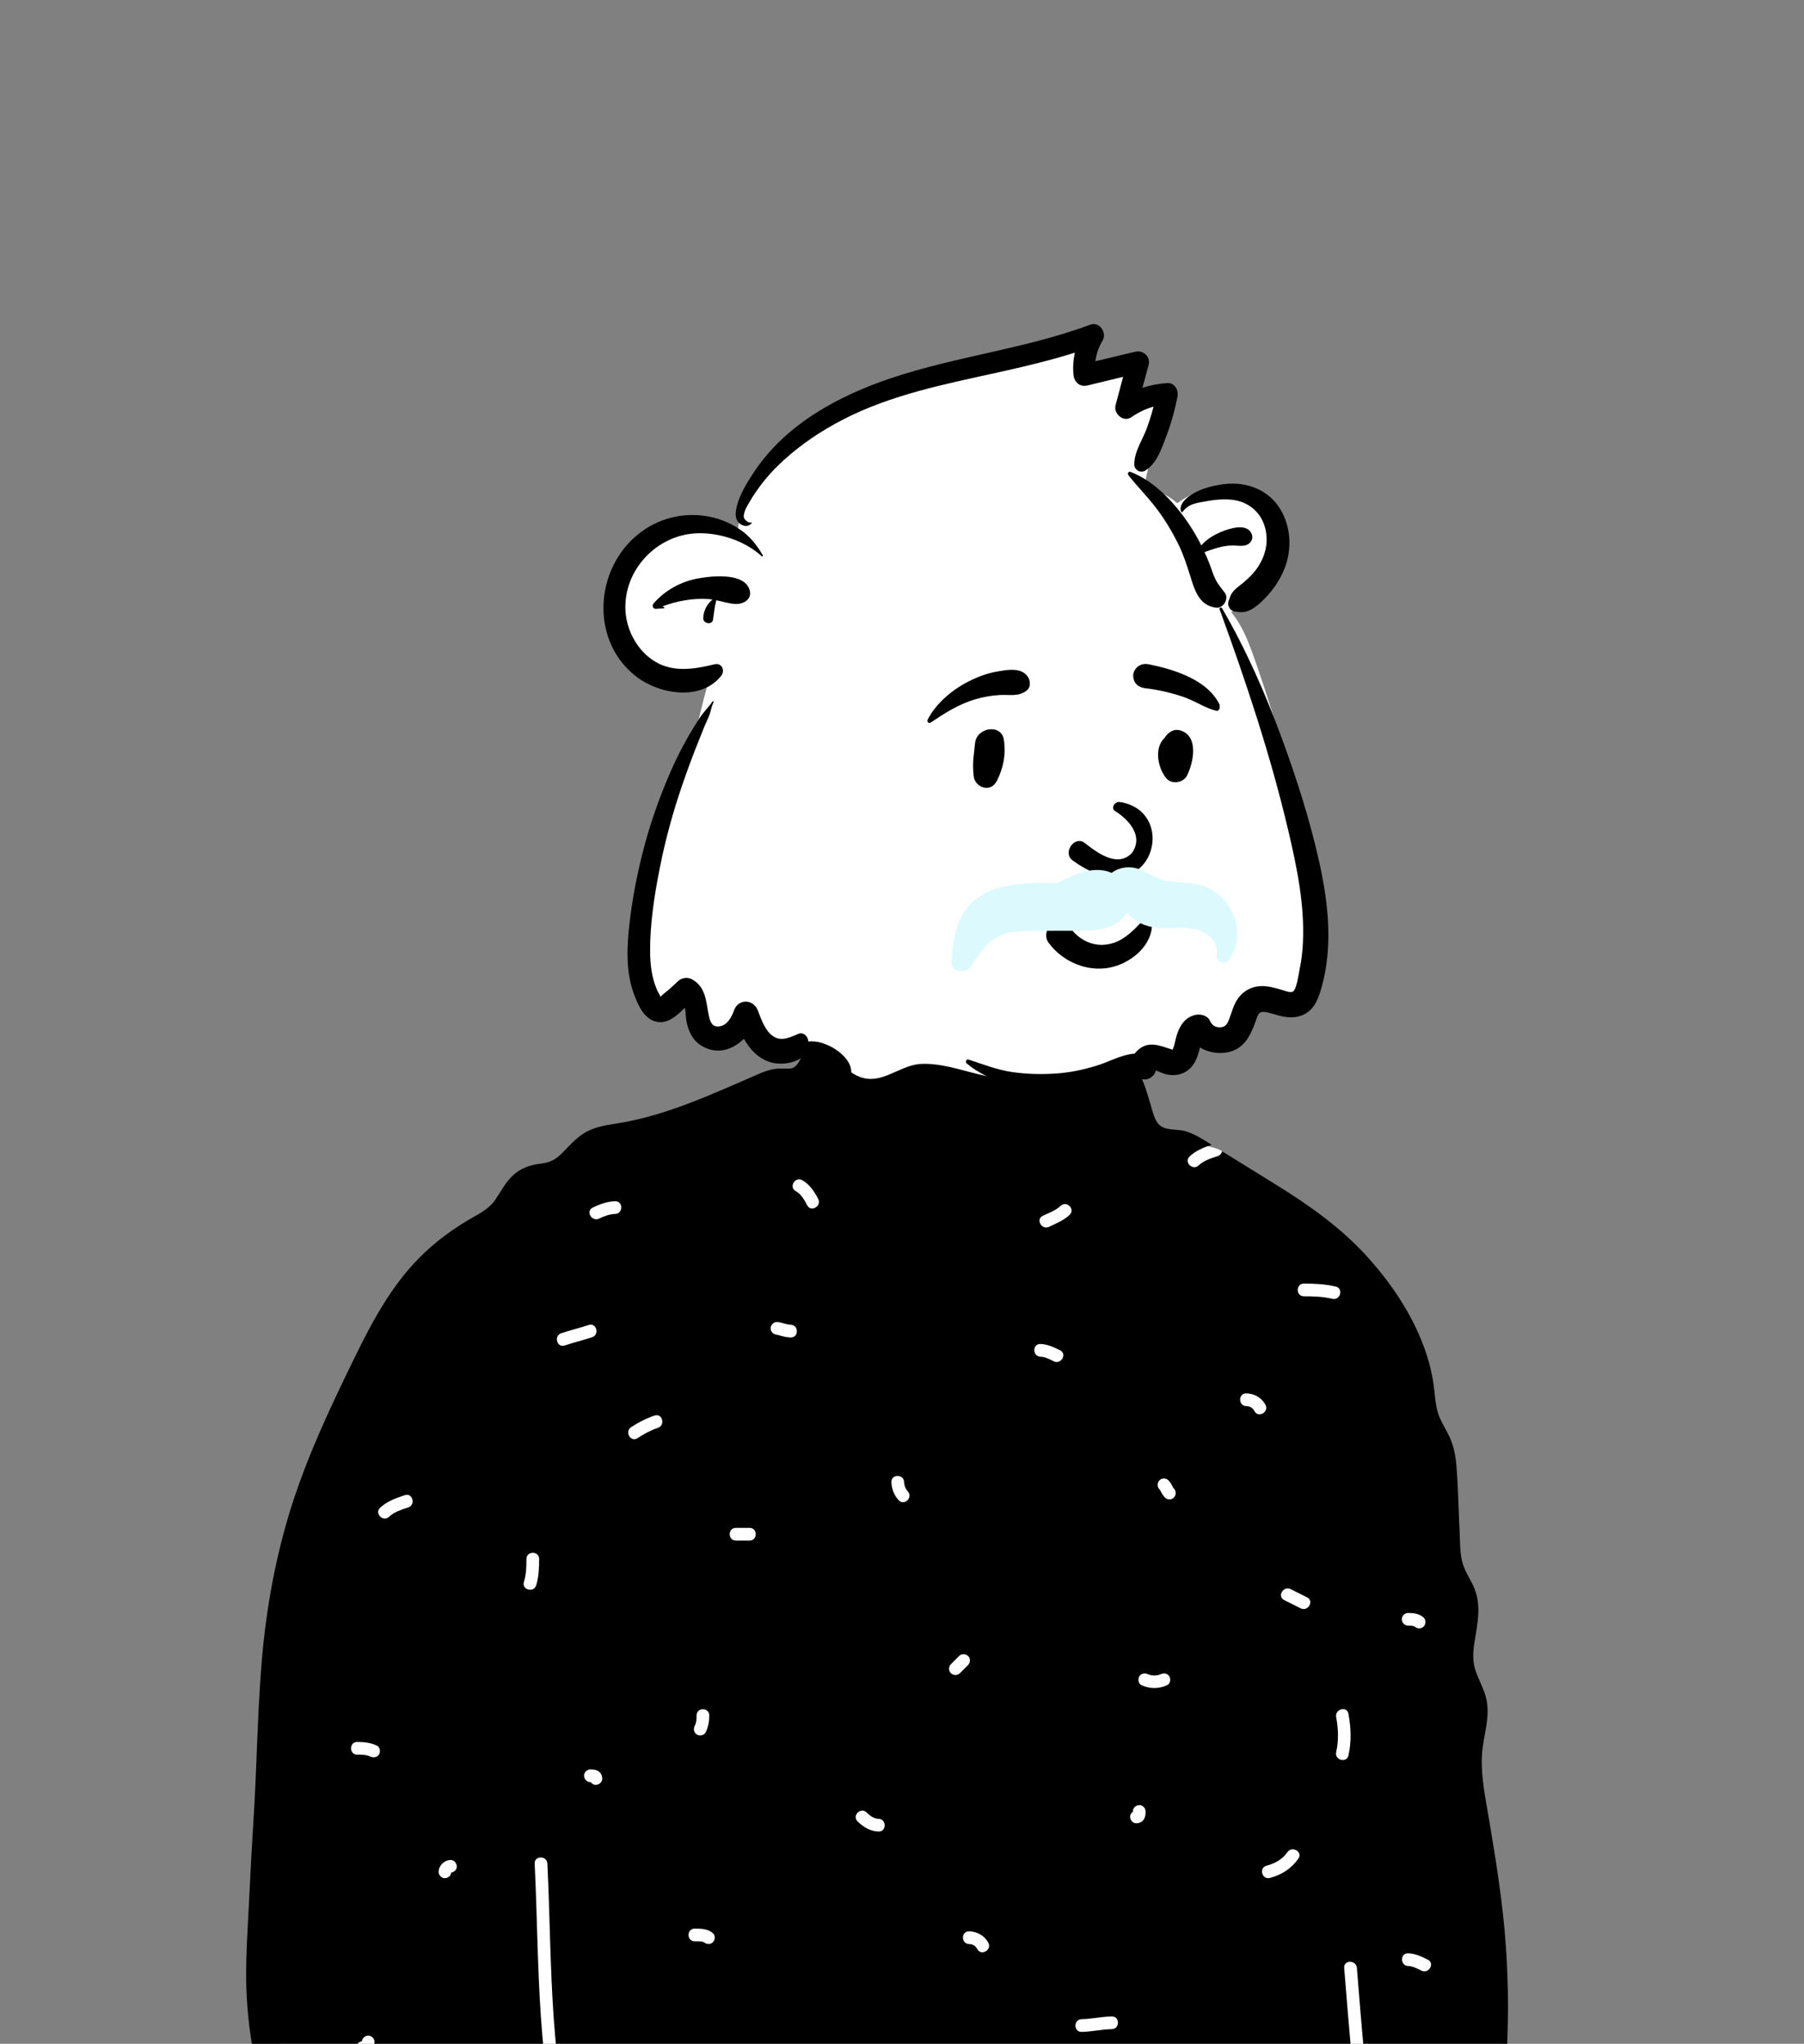
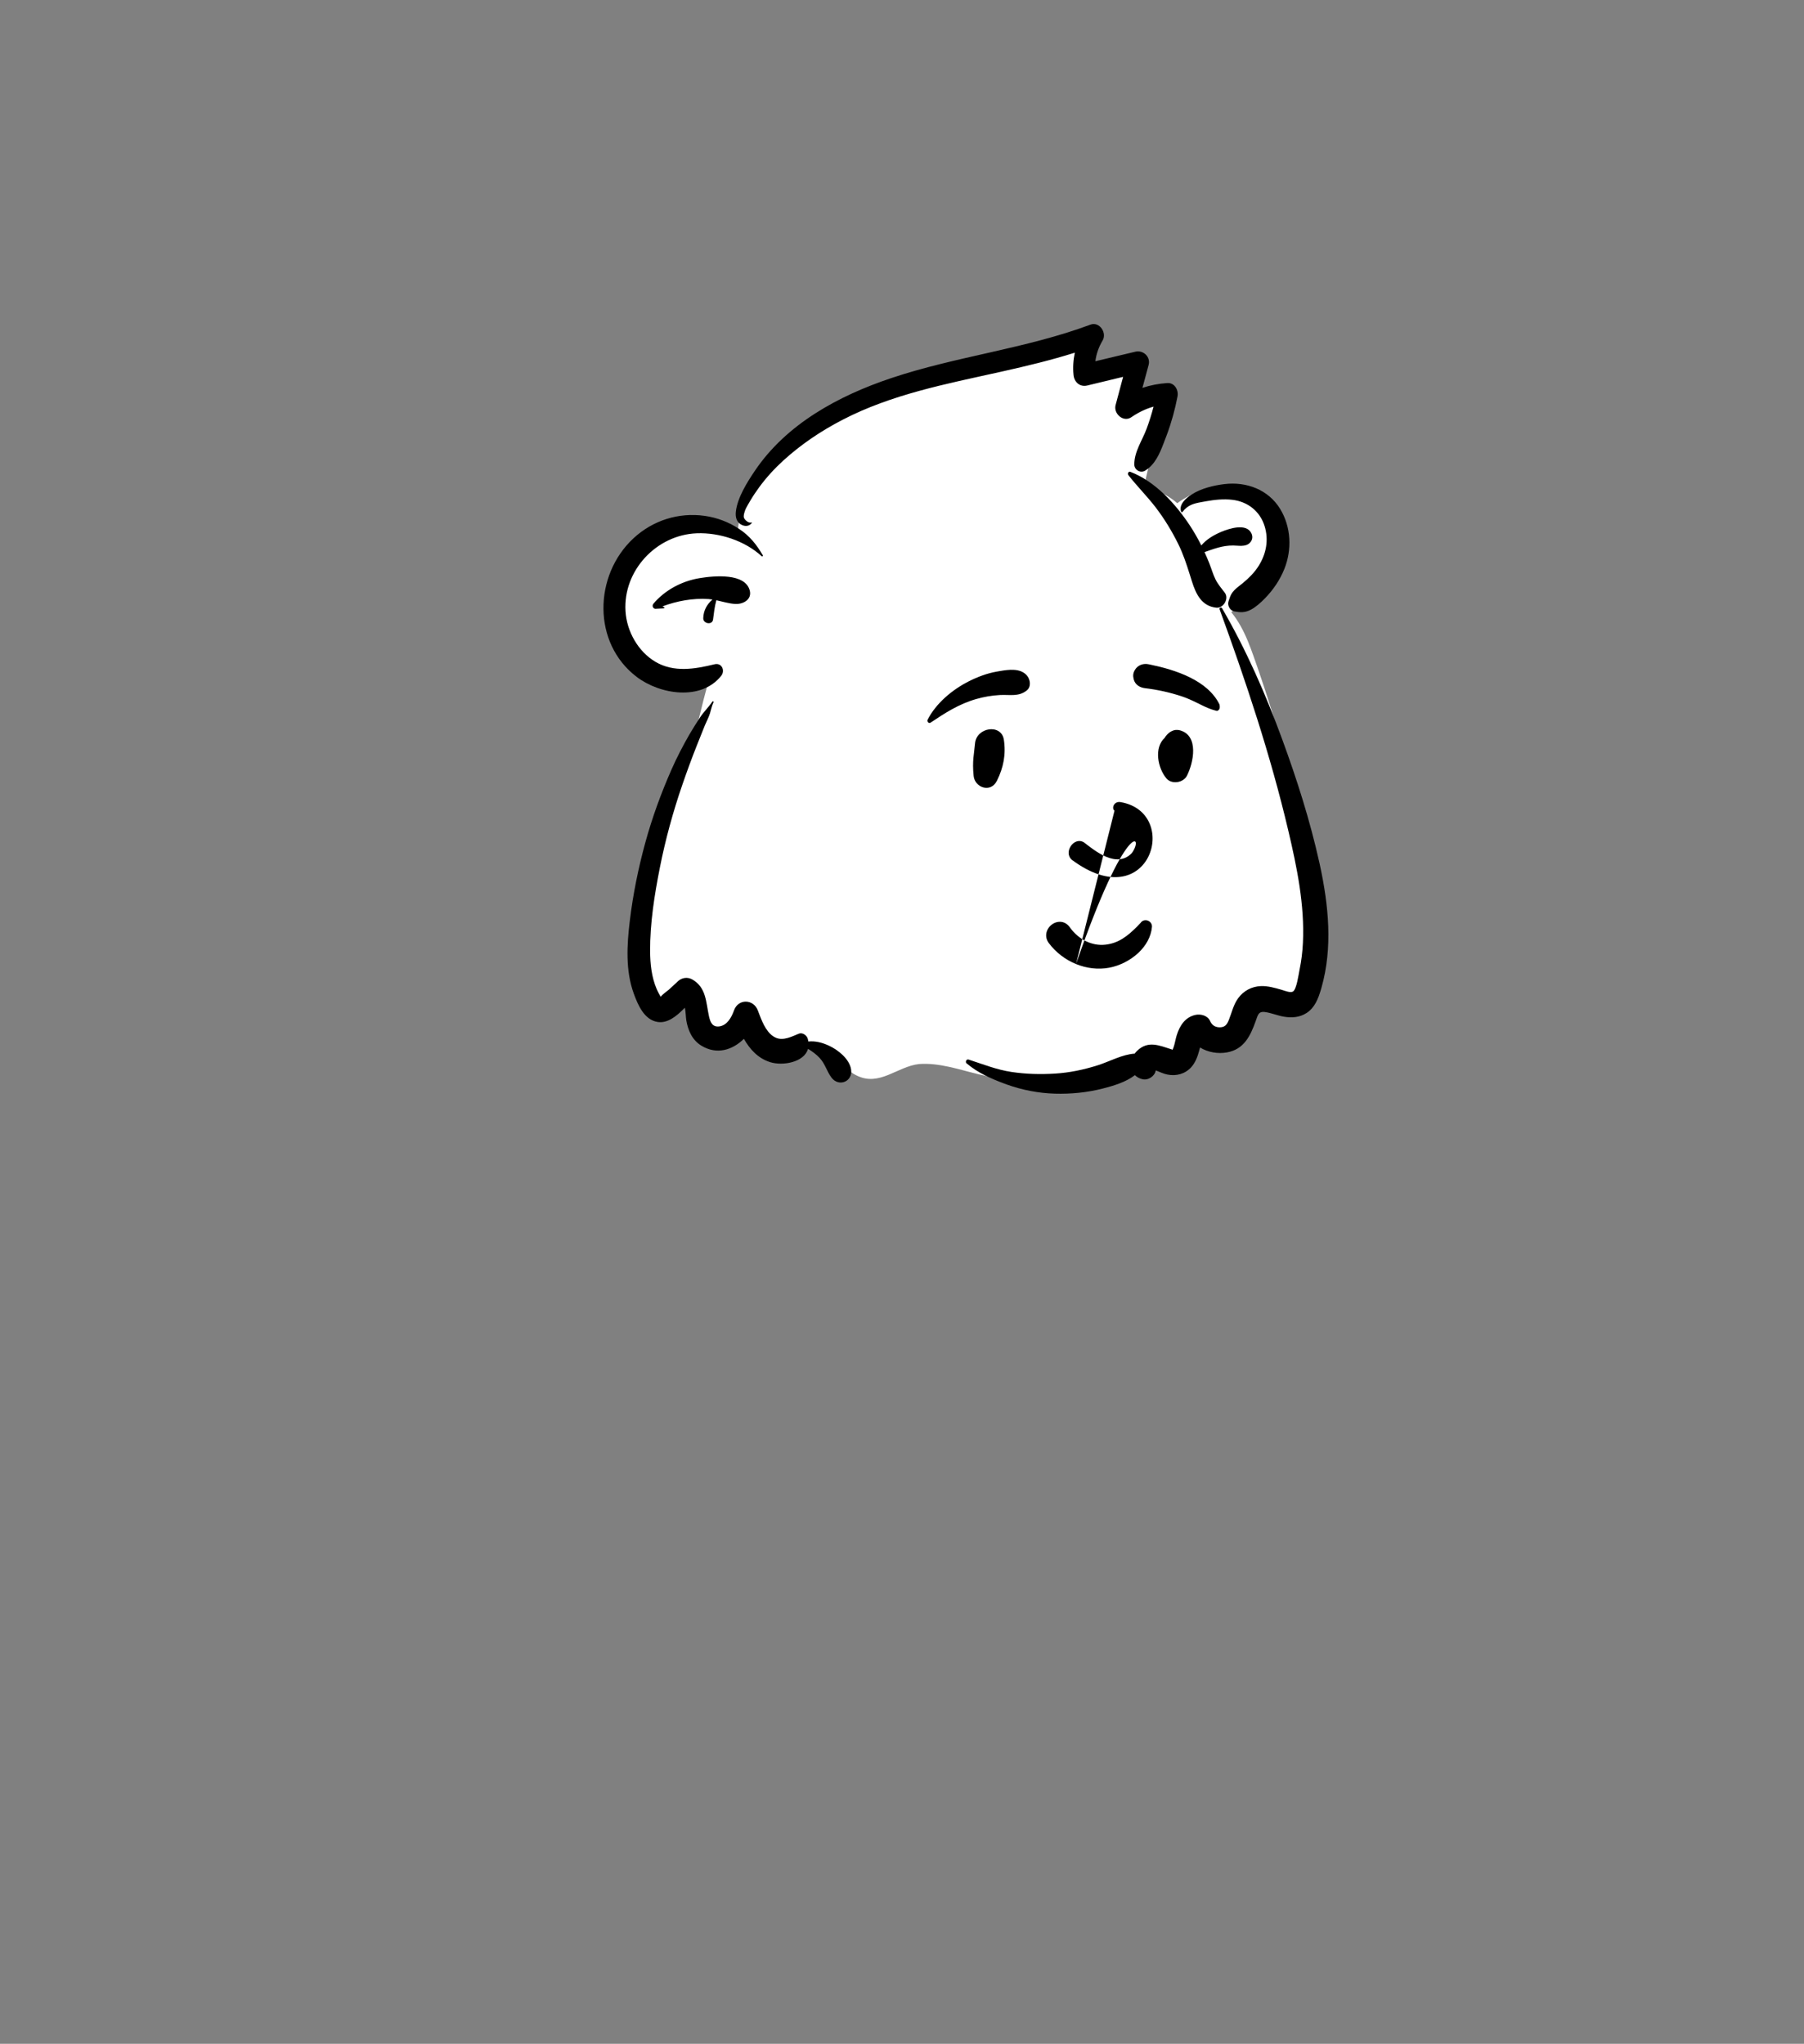
<svg xmlns="http://www.w3.org/2000/svg" width="278" height="315" viewBox="0 0 278 315" fill="none">
  <rect x="0" y="0" width="278" height="315" fill="#808080" stroke="none" />
-   <path fill-rule="evenodd" clip-rule="evenodd" d="M64.83 333.375C72.996 333.4 80.93 333.68 89.119 333.707C122.405 333.818 155.998 333.657 189.405 332.307C198.847 331.925 201.204 331.935 210.605 331.343C216.156 331.323 232.83 330.864 231.995 323.3C231.627 309.213 228.14 295.185 227.042 281.136C224.935 254.725 223.14 227.488 212.557 202.785C210.108 196.886 204.847 193.028 199.639 189.559C194.416 185.817 193.134 181.662 188.314 177.434C187.295 176.54 181.507 176.176 178.393 173.909C173.86 170.608 171.613 165.205 169.921 164.285C168.677 163.608 168.7 158.939 166.206 157.286C162.859 155.068 152.193 153.419 148.313 153.111C144.589 152.815 138.111 153.436 134.616 154.801C128.789 157.076 126.465 161.416 123.899 167.007C89.994 177.49 59.004 195.241 49.379 231.046C41.08 261.076 40.776 293.269 43.982 324.067C44.623 326.319 44.174 329.85 46.119 331.343C39.358 331.731 63.913 333.126 64.83 333.375Z" fill="white" />
-   <path fill-rule="evenodd" clip-rule="evenodd" d="M219.043 303.724C218.401 303.403 217.733 303.037 217 303.011C215.742 302.967 215.74 301.009 217 301.053C218.099 301.091 219.064 301.549 220.031 302.032C221.16 302.596 220.167 304.285 219.043 303.724ZM217 248.596C217.859 248.597 218.724 248.705 219.384 249.306C219.776 249.663 219.745 250.33 219.384 250.691C218.997 251.077 218.39 251.047 217.999 250.691C218.127 250.807 218 250.692 217.954 250.666C217.943 250.66 217.937 250.656 217.934 250.653C217.924 250.651 217.914 250.649 217.899 250.645C217.796 250.619 217.695 250.594 217.592 250.575C217.59 250.58 217.373 250.561 217.322 250.559C217.215 250.555 217.107 250.555 217 250.555C216.469 250.554 216.021 250.107 216.021 249.575C216.021 249.046 216.471 248.596 217 248.596ZM207.795 270.565C207.514 271.795 205.627 271.271 205.907 270.044C206.314 268.26 206.24 266.432 205.907 264.642C205.678 263.408 207.565 262.884 207.795 264.121C208.194 266.269 208.283 268.424 207.795 270.565ZM205.322 200.178C203.864 199.832 202.422 199.791 200.931 199.79C199.669 199.79 199.671 197.831 200.931 197.832C202.594 197.832 204.218 197.904 205.843 198.29C207.07 198.581 206.547 200.469 205.322 200.178ZM200.437 247.883C199.591 247.46 198.745 247.037 197.9 246.614C196.771 246.049 197.764 244.361 198.888 244.922L201.425 246.192C202.553 246.756 201.56 248.445 200.437 247.883ZM200.084 286.451C199.012 287.998 197.503 288.959 195.694 289.439C194.472 289.763 193.956 287.873 195.173 287.551C196.467 287.207 197.617 286.582 198.394 285.462C199.108 284.433 200.804 285.413 200.084 286.451ZM193.32 217.496C193.03 216.953 192.593 216.724 192.051 216.712C190.791 216.683 190.79 214.724 192.051 214.753C193.286 214.781 194.42 215.402 195.01 216.507C195.605 217.619 193.914 218.608 193.32 217.496ZM180.902 230.808C180.551 231.191 179.871 231.181 179.518 230.808C179.302 230.58 179.12 230.325 178.977 230.046C178.923 229.94 178.872 229.832 178.812 229.729C178.785 229.683 178.756 229.637 178.725 229.593C178.715 229.584 178.694 229.562 178.672 229.539C178.296 229.141 178.305 228.554 178.672 228.154C179.023 227.772 179.704 227.781 180.057 228.154C180.272 228.382 180.454 228.637 180.597 228.916C180.651 229.022 180.702 229.13 180.762 229.234C180.789 229.279 180.819 229.325 180.849 229.369C180.859 229.378 180.88 229.4 180.902 229.423C181.279 229.821 181.269 230.408 180.902 230.808ZM179.858 259.728C178.583 260.311 177.185 260.311 175.91 259.728C175.427 259.507 175.312 258.809 175.559 258.388C175.844 257.9 176.418 257.817 176.898 258.037C177.476 258.301 178.293 258.301 178.87 258.037C179.353 257.816 179.921 257.894 180.209 258.388C180.457 258.812 180.339 259.508 179.858 259.728ZM176.381 280.198C176.162 280.717 175.689 280.992 175.136 281.013C174.588 281.034 174.18 280.548 174.157 280.034C174.142 279.702 174.321 279.418 174.579 279.243C174.579 279.224 174.58 279.206 174.58 279.188C174.58 278.639 175.028 278.232 175.559 278.209C176.087 278.185 176.538 278.676 176.538 279.188C176.537 279.534 176.516 279.877 176.381 280.198ZM171.329 312.741C169.767 312.766 168.241 313.139 166.678 313.164C165.415 313.184 165.419 311.226 166.678 311.206C168.24 311.18 169.767 310.808 171.329 310.783C172.592 310.762 172.588 312.721 171.329 312.741ZM164.833 187.235C163.918 188.107 162.789 188.536 161.675 189.081C160.546 189.632 159.555 187.943 160.687 187.389C161.63 186.928 162.675 186.587 163.449 185.85C164.362 184.981 165.747 186.364 164.833 187.235ZM162.378 209.809C161.736 209.489 161.068 209.122 160.335 209.097C159.077 209.053 159.075 207.094 160.335 207.139C161.434 207.177 162.399 207.635 163.366 208.118C164.495 208.682 163.502 210.371 162.378 209.809ZM150.61 300.411C150.32 299.868 149.883 299.639 149.341 299.627C148.081 299.598 148.08 297.64 149.341 297.669C150.577 297.697 151.71 298.318 152.3 299.423C152.894 300.535 151.204 301.523 150.61 300.411ZM146.534 257.882C146.144 257.525 146.172 256.86 146.534 256.498C146.957 256.075 147.38 255.652 147.803 255.229C148.189 254.841 148.796 254.87 149.187 255.229C149.577 255.586 149.549 256.251 149.187 256.613C148.764 257.037 148.341 257.459 147.918 257.882C147.531 258.27 146.925 258.241 146.534 257.882ZM141.728 324.163C140.316 324.13 138.992 323.725 137.662 323.282C136.471 322.886 136.985 320.995 138.183 321.394C139.339 321.778 140.5 322.176 141.728 322.205C142.988 322.234 142.989 324.192 141.728 324.163ZM135.386 282.282C134.11 282.247 133.051 281.597 132.156 280.726C131.251 279.846 132.637 278.462 133.541 279.342C134.053 279.84 134.644 280.303 135.386 280.324C136.645 280.359 136.646 282.317 135.386 282.282ZM139.325 228.423C139.34 228.945 139.56 229.503 139.884 229.846C140.749 230.763 139.366 232.149 138.499 231.231C137.784 230.474 137.397 229.46 137.367 228.423C137.331 227.161 139.289 227.166 139.325 228.423ZM124.392 185.768C123.982 184.965 123.445 184.024 122.628 183.581C121.519 182.979 122.509 181.289 123.617 181.89C124.727 182.493 125.521 183.68 126.082 184.779C126.655 185.901 124.965 186.891 124.392 185.768ZM121.854 206.136C121.4 206.123 120.949 206.045 120.511 205.926C120.324 205.875 120.139 205.817 119.951 205.766C119.871 205.744 119.53 205.701 119.74 205.713C119.209 205.684 118.761 205.287 118.761 204.733C118.761 204.224 119.211 203.726 119.74 203.754C120.466 203.793 121.127 204.157 121.854 204.177C123.113 204.213 123.114 206.171 121.854 206.136ZM115.511 237.44H113.396C112.135 237.44 112.137 235.482 113.396 235.482H115.511C116.773 235.482 116.77 237.44 115.511 237.44ZM113.044 324.029C112.403 324.35 111.647 324.654 111.128 325.145C110.212 326.012 108.826 324.628 109.744 323.761C110.405 323.135 111.251 322.741 112.056 322.338C112.531 322.101 113.114 322.208 113.396 322.69C113.65 323.125 113.517 323.793 113.044 324.029ZM108.32 299.283C108.238 299.261 108.152 299.245 108.069 299.234C107.736 299.189 107.388 299.204 107.053 299.204C105.792 299.203 105.794 297.245 107.053 297.245C108.046 297.246 109.079 297.26 109.86 297.955C110.256 298.308 110.218 298.982 109.86 299.34C109.471 299.729 108.87 299.692 108.476 299.34C108.517 299.378 108.375 299.299 108.32 299.283ZM107.053 266.002C107.338 265.416 107.342 265.033 107.343 264.382C107.344 263.119 109.301 263.121 109.3 264.382C109.3 265.328 109.159 266.134 108.744 266.991C108.512 267.469 107.834 267.594 107.405 267.342C106.924 267.061 106.823 266.478 107.053 266.002ZM101.393 220.061C100.258 220.447 99.244 220.994 98.244 221.654C97.189 222.351 96.209 220.654 97.256 219.963C98.397 219.21 99.578 218.613 100.873 218.172C102.07 217.765 102.58 219.657 101.393 220.061ZM94.79 187.099C93.946 187.122 93.075 187.446 92.324 187.811C91.194 188.36 90.202 186.671 91.336 186.12C92.41 185.598 93.585 185.174 94.79 185.14C96.052 185.105 96.047 187.064 94.79 187.099ZM91.83 275.091C91.498 275.106 91.214 274.926 91.038 274.668C91.02 274.668 91.002 274.668 90.984 274.668C90.435 274.667 90.029 274.219 90.005 273.688C89.981 273.16 90.472 272.709 90.984 272.709C91.329 272.709 91.672 272.73 91.993 272.866C92.512 273.085 92.787 273.558 92.809 274.111C92.829 274.66 92.343 275.068 91.83 275.091ZM87.015 207.37C85.813 207.763 85.302 205.871 86.495 205.481C87.894 205.024 89.324 204.669 90.724 204.212C91.926 203.819 92.436 205.711 91.244 206.101C89.845 206.558 88.415 206.912 87.015 207.37ZM82.625 244.336C82.252 245.538 80.363 245.022 80.737 243.816C81.098 242.651 81.124 241.479 81.125 240.268C81.126 239.006 83.084 239.008 83.083 240.268C83.082 241.646 83.036 243.011 82.625 244.336ZM69.535 288.612C69.464 289.1 69.078 289.451 68.572 289.474C68.056 289.497 67.574 289.007 67.593 288.495C67.629 287.509 68.432 286.705 69.417 286.669C69.965 286.649 70.373 287.134 70.396 287.649C70.419 288.149 70.001 288.539 69.535 288.612ZM62.911 232.329C61.877 232.675 60.772 233.003 59.961 233.769C59.044 234.635 57.658 233.252 58.576 232.384C59.646 231.375 61.021 230.898 62.391 230.44C63.591 230.04 64.1 231.932 62.911 232.329ZM58.422 270.375C58.138 270.862 57.562 270.949 57.083 270.727C56.441 270.428 55.732 270.438 55.04 270.437C53.778 270.436 53.78 268.478 55.04 268.479C56.108 268.48 57.093 268.58 58.071 269.036C58.553 269.26 58.67 269.952 58.422 270.375ZM55.886 316.549C55.337 316.569 54.93 316.084 54.907 315.569C54.884 315.069 55.301 314.679 55.768 314.606C55.839 314.118 56.225 313.767 56.731 313.744C57.247 313.721 57.729 314.211 57.71 314.723C57.674 315.709 56.871 316.512 55.886 316.549ZM234.242 323.954C233.91 322.757 233.149 321.79 232.574 320.712C232.381 320.349 232.314 320.124 232.209 319.858C232.067 320.142 231.792 320.356 231.377 320.356C230.583 320.356 229.653 320.305 228.911 320.645C228.429 320.866 227.861 320.788 227.572 320.294C227.324 319.87 227.443 319.174 227.923 318.954C229.016 318.453 230.191 318.398 231.377 318.397C231.67 318.397 231.892 318.505 232.049 318.667C232.502 312.459 232.491 306.246 232.062 300.033C231.604 293.394 230.552 286.886 229.451 280.333C228.917 277.155 228.225 273.946 228.36 270.709C228.494 267.495 229.872 264.498 228.895 261.274C228.504 259.981 227.833 258.796 227.398 257.519C226.93 256.143 226.972 254.784 227.185 253.359C227.623 250.458 228.35 247.591 227.187 244.759C226.673 243.503 225.841 242.382 225.44 241.084C224.941 239.471 225.009 237.686 224.926 236.014C224.757 232.641 224.713 229.245 224.434 225.879C224.309 224.371 224.038 222.941 223.419 221.558C222.824 220.226 221.941 219.014 221.547 217.602C221.155 216.211 221.121 214.745 220.91 213.322C220.69 211.819 220.345 210.338 219.88 208.894C218.084 203.302 214.792 198.278 210.904 193.923C206.77 189.294 201.83 185.808 196.585 182.559C193.828 180.851 191.07 179.142 188.314 177.434C188.256 177.754 188.051 178.049 187.659 178.18C186.624 178.526 185.519 178.854 184.708 179.62C183.792 180.486 182.405 179.103 183.324 178.236C184.281 177.331 185.485 176.855 186.71 176.436C185.455 175.645 184.185 174.825 182.769 174.367C181.528 173.966 179.697 174.316 178.691 173.405C177.901 172.688 177.651 171.359 177.348 170.384C176.969 169.175 176.641 167.899 176.159 166.724C175.831 165.921 175.354 165.15 174.752 164.528C174.487 163.51 174.002 162.58 173.146 162.014C170.905 160.531 168.151 162.004 167.165 164.12C166.35 164.117 165.491 164.296 164.699 164.345C163.069 164.448 161.436 164.494 159.804 164.489C156.611 164.479 153.415 164.271 150.248 163.848C144.585 163.089 139.091 161.559 133.524 160.367C133.492 160.293 133.455 160.22 133.411 160.146C132.212 158.134 129.224 158.474 127.342 159.235C126.535 159.561 125.712 159.972 125.25 160.736C124.76 161.067 124.337 161.468 124.056 161.892C123.473 162.766 123.023 164.528 121.841 164.675C121.063 164.771 120.272 164.621 119.482 164.734C118.493 164.871 117.607 165.219 116.695 165.615C109.745 168.634 102.56 171.99 95.017 173.161C93.248 173.435 91.447 173.719 89.91 174.71C88.662 175.516 87.698 176.622 86.668 177.672C85.664 178.696 84.837 179.149 83.406 179.332C81.668 179.555 80.163 180.035 78.893 181.298C77.838 182.348 77.15 183.69 76.323 184.909C75.481 186.153 74.246 186.853 72.963 187.575C69.931 189.284 67.107 191.348 64.648 193.823C59.467 199.042 56.33 205.75 53.168 212.287C49.749 219.357 46.553 226.513 44.336 234.063C42.163 241.476 40.871 249.102 40.274 256.799C39.645 264.875 39.557 272.983 39.033 281.065C38.771 285.102 38.573 289.144 38.373 293.183C38.177 297.174 37.89 301.171 37.937 305.167C38.025 312.891 39.569 320.639 42.268 327.871C42.941 329.67 43.688 331.445 44.483 333.193C45.181 334.728 47.566 334.557 48.315 333.193C48.487 332.88 48.621 332.556 48.734 332.228C50.692 332.246 52.669 332.094 54.614 332.275C58.05 332.596 61.493 332.774 64.939 332.987C71.757 333.411 78.587 333.692 85.407 334.082C86.069 334.119 86.731 334.157 87.392 334.197C82.532 319.147 83.162 302.877 82.393 287.226C82.331 285.964 84.29 285.971 84.351 287.226C85.123 302.944 84.466 319.256 89.498 334.33C91.45 334.462 93.4 334.624 95.343 334.86C96.914 335.049 98.492 335.271 100.078 335.193C101.877 335.107 103.634 334.696 105.389 334.339C108.577 333.69 111.648 333.984 114.849 334.383C118.273 334.811 121.709 335.049 125.154 335.198C138.952 335.803 152.842 336.354 166.634 335.431C169.972 335.208 173.303 334.894 176.619 334.468C180.035 334.03 183.415 333.293 186.828 332.875C190.193 332.463 193.286 333.592 196.612 333.8C200.004 334.013 203.486 333.306 206.846 332.899C207.942 332.766 209.04 332.637 210.137 332.509C208.724 322.82 207.921 313.059 207.141 303.301C207.04 302.043 208.998 302.053 209.098 303.301C209.872 312.983 210.658 322.671 212.069 332.284C217.887 331.606 223.711 330.921 229.468 329.866C231.108 329.567 232.738 329.08 233.719 327.616C234.445 326.532 234.592 325.202 234.242 323.954Z" fill="black" />
  <path fill-rule="evenodd" clip-rule="evenodd" d="M189.738 94.347C194.174 91.501 200.227 84.239 196.787 78.731C195.39 76.578 193.485 75.768 191.393 75.703C190.895 75.078 190.066 74.894 189.293 74.89L189.298 74.857C186.472 74.909 183.694 75.899 181.421 77.552C179.956 76.264 178.136 75.532 176.373 74.74C177.112 71.02 178.241 67.391 179.522 63.825C180.213 61.772 178.023 59.609 175.958 60.23C176.466 58.004 175.299 55.419 172.756 55.447C171.397 55.447 169.858 56.176 168.544 56.505C167.57 56.748 166.611 56.998 165.671 57.315C165.667 57.29 165.664 57.264 165.662 57.238C168.125 55.513 168.039 51.542 164.42 51.927C162.876 52.063 161.306 53.115 159.878 53.757C157.525 53.898 155.265 54.646 152.977 55.183C146.717 56.737 140.02 58.298 134.863 62.239C125.931 65.683 114.822 71.006 113.716 81.529C97.984 75.44 86.1 94.884 100.366 102.535C103.166 103.84 106.402 104.516 109.465 103.888C108.741 106.566 108.049 109.252 107.402 111.949C101.954 124.472 97.549 137.705 99.134 151.45C99.157 153.943 102.358 155.382 104.127 153.519C105.591 151.752 107.367 153.817 106.889 155.523C106.437 157.418 107.771 159.157 109.71 159.227C112.031 159.349 113.875 157.792 115.518 156.353C115.486 156.385 115.561 156.337 115.67 156.264C119.723 165.827 123.521 158.391 128.516 162.694C129.684 163.773 130.503 165.05 131.998 165.752C135.505 167.53 138.275 164.361 141.625 163.995C144.722 163.767 147.784 164.84 150.754 165.561C154.221 166.404 157.718 166.845 161.28 166.45C165.835 165.944 174.923 163.885 177.613 162.19C180.908 164.402 184.299 161.778 186.11 158.756C187.377 159.976 189.774 160.163 190.792 158.282C191.805 156.184 193.698 152.976 195.874 153.452C196.069 153.511 196.182 153.548 196.301 153.635C198.335 155.365 200.962 154.051 201.259 151.537C203.188 135.245 199.254 118.902 194.024 103.57C192.882 100.364 191.934 97.031 189.738 94.347Z" fill="white" />
  <path fill-rule="evenodd" clip-rule="evenodd" d="M187.94 93.897C187.858 93.671 188.203 93.541 188.317 93.737C192.055 100.166 195.044 106.994 197.599 113.969C199.861 120.144 201.867 126.437 203.296 132.859L203.394 133.302C204.738 139.499 205.401 146.056 203.638 152.239L203.552 152.533C203.146 153.908 202.61 155.305 201.356 156.122C200.302 156.808 199.111 156.894 197.898 156.703C196.876 156.542 195.902 156.097 194.878 155.973C194.106 155.881 193.905 156.251 193.68 156.875L193.493 157.404C192.69 159.643 191.71 161.727 189.092 162.199C187.682 162.453 186.151 162.189 184.929 161.448C184.915 161.496 184.901 161.543 184.889 161.588L184.831 161.809C184.576 162.766 184.247 163.74 183.57 164.484C182.625 165.523 181.268 165.891 179.902 165.615C179.28 165.49 178.697 165.208 178.108 164.972C177.963 165.841 176.966 166.549 176.054 166.335C175.56 166.219 175.18 165.995 174.896 165.705C173.487 166.793 171.586 167.349 169.94 167.771C167.555 168.381 165.018 168.632 162.559 168.559C160.064 168.484 157.525 168.003 155.177 167.157L154.811 167.024C152.785 166.276 150.654 165.331 149.013 163.933C148.687 163.773 148.878 163.181 149.266 163.306C151.495 164.027 153.574 164.874 155.912 165.22C158.119 165.548 160.336 165.602 162.559 165.467C164.814 165.331 167.002 164.87 169.154 164.19C171.026 163.598 172.871 162.528 174.859 162.388C174.963 162.245 175.076 162.106 175.206 161.979C176.926 160.308 178.668 161.144 180.604 161.753C180.668 161.773 180.686 161.807 180.686 161.84L180.71 161.806L180.725 161.786L180.713 161.8C180.633 161.891 180.794 161.553 180.823 161.484L180.826 161.477C181.048 160.869 181.134 160.216 181.322 159.599C181.771 158.124 182.61 156.774 184.218 156.421C185.011 156.246 186.092 156.512 186.46 157.334C186.762 158.009 187.257 158.351 188.02 158.333C188.816 158.315 189.109 157.851 189.386 157.151C189.837 156.013 190.08 154.828 190.821 153.824C191.655 152.694 192.9 152.035 194.307 151.981C195.391 151.939 196.454 152.256 197.485 152.548L197.58 152.577C198.051 152.725 198.892 153.058 199.26 152.812C199.811 152.444 200.096 150.298 200.256 149.496L200.266 149.445C200.55 148.077 200.715 146.699 200.782 145.304C201.062 139.468 199.859 133.663 198.529 128.015C195.786 116.367 192.031 105.131 187.94 93.897ZM109.775 108.138C109.849 108.027 110.011 108.123 109.953 108.242C109.684 108.796 109.586 109.377 109.404 109.954C109.203 110.592 108.862 111.211 108.608 111.83C108.198 112.833 107.801 113.842 107.401 114.849C106.595 116.874 105.846 118.929 105.137 120.989C103.712 125.128 102.547 129.384 101.695 133.678C100.858 137.896 100.157 142.308 100.184 146.62C100.196 148.581 100.41 150.601 101.188 152.422C101.31 152.708 101.453 152.988 101.605 153.26L101.697 153.422C101.71 153.445 101.723 153.468 101.737 153.49L101.821 153.625C102.067 153.265 102.775 152.788 103.067 152.535L103.108 152.499L104.479 151.23C105.076 150.677 105.937 150.544 106.659 150.948C108.852 152.177 108.781 154.457 109.251 156.61L109.271 156.703C109.476 157.608 109.829 158.36 110.912 158.182C112.042 157.997 112.695 156.848 113.064 155.859L113.112 155.729C113.764 153.889 116.109 153.962 116.784 155.729L117.037 156.397C117.561 157.769 118.274 159.423 119.626 159.966C120.762 160.422 122.064 159.739 123.097 159.316C123.666 159.083 124.329 159.569 124.48 160.102C124.521 160.247 124.549 160.385 124.57 160.521C125.651 160.417 126.685 160.675 127.748 161.166C129.139 161.807 130.887 163.193 131.149 164.8C131.458 166.699 129.26 167.595 128.125 166.075C127.411 165.117 127.152 163.955 126.298 163.045C125.797 162.511 125.173 162.047 124.518 161.652C123.933 163.721 120.649 164.318 118.691 163.705C116.812 163.117 115.566 161.732 114.636 160.111C112.896 161.812 110.483 162.636 108.064 161.152C106.663 160.292 106.01 158.789 105.757 157.228C105.681 156.759 105.677 155.987 105.542 155.31L105.412 155.443C104.23 156.638 102.857 157.762 101.309 157.504C99.279 157.165 98.316 154.906 97.683 153.185C96.367 149.608 96.609 145.63 97.055 141.916C97.543 137.85 98.361 133.822 99.442 129.873C100.498 126.021 101.863 122.283 103.47 118.627C104.289 116.765 105.234 114.948 106.249 113.184C106.759 112.299 107.314 111.438 107.872 110.582C108.448 109.699 109.197 109.003 109.775 108.138ZM97.617 82.967C100.597 80.201 104.581 78.939 108.6 79.508C110.496 79.776 112.302 80.462 113.903 81.521C115.528 82.594 116.58 83.923 117.552 85.585C117.62 85.701 117.466 85.811 117.372 85.724C114.781 83.335 110.857 82.061 107.37 82.195C101.156 82.435 96.004 87.935 96.39 94.203C96.581 97.29 98.315 100.408 100.997 101.997C103.84 103.681 107.075 103.122 110.121 102.38C111.221 102.113 111.775 103.349 111.148 104.145C108.058 108.066 101.706 107.041 98.14 104.344C91.248 99.133 91.484 88.661 97.617 82.967ZM107.623 89.141L107.888 89.096C110.111 88.728 114.844 88.305 115.541 91.019C115.895 92.401 114.523 93.145 113.322 93.084C112.332 93.034 111.372 92.723 110.394 92.513C110.114 93.484 110.018 94.497 109.881 95.497C109.762 96.372 108.355 96.134 108.372 95.292C108.395 94.122 108.939 93.127 109.794 92.4C109.594 92.37 109.394 92.344 109.191 92.33C106.761 92.167 104.359 92.618 102.089 93.452L102.329 93.587C102.443 93.626 102.394 93.779 102.28 93.764L101.15 93.821C100.678 93.931 100.399 93.391 100.697 93.041C102.446 90.979 104.971 89.614 107.623 89.141ZM188.689 74.612C192.084 74.205 195.456 75.456 197.278 78.444C198.969 81.216 199.116 84.724 197.917 87.703C197.235 89.395 196.206 90.913 194.932 92.218C194.302 92.862 193.58 93.528 192.782 93.955C191.852 94.452 191.16 94.409 190.179 94.226C189.547 94.109 189.112 93.298 189.313 92.701L189.464 92.249C189.628 91.764 189.781 91.404 190.231 90.947C190.623 90.547 191.092 90.224 191.523 89.868C192.45 89.102 193.311 88.247 193.955 87.225C195.132 85.357 195.54 83.21 194.876 81.079C194.162 78.791 192.274 77.309 189.907 77.033C188.563 76.877 187.2 77.018 185.874 77.253L185.066 77.399C183.939 77.608 183.019 77.85 182.242 78.885C182.176 78.972 182.049 78.964 182.011 78.855C181.621 77.731 182.812 76.729 183.655 76.197C185.119 75.276 186.988 74.816 188.689 74.612ZM173.895 73.244C173.728 73.032 173.871 72.603 174.196 72.726C177.977 74.162 181.162 77.659 183.342 80.963C184.001 81.963 184.593 83.001 185.127 84.068C185.89 83.141 187.029 82.471 188.094 82.015L188.212 81.965C189.441 81.455 192.099 80.581 192.852 82.217C193.094 82.743 192.997 83.284 192.572 83.692C191.916 84.323 190.868 84.084 190.05 84.076C188.396 84.062 187.082 84.585 185.618 85.093C185.885 85.674 186.137 86.262 186.371 86.859C186.691 87.67 186.927 88.524 187.315 89.306C187.683 90.05 188.262 90.714 188.756 91.374C189.422 92.263 188.531 93.767 187.444 93.66C185.195 93.439 184.298 91.579 183.679 89.608L183.341 88.53C182.835 86.92 182.314 85.342 181.554 83.81C180.577 81.841 179.411 79.917 178.069 78.174C176.754 76.464 175.22 74.938 173.895 73.244ZM168.039 50.035C169.437 49.514 170.612 51.308 169.916 52.477C169.304 53.503 168.941 54.563 168.798 55.675L174.959 54.206C176.184 53.914 177.342 54.997 177.004 56.252L176.053 59.779C177.282 59.368 178.567 59.124 179.888 59.038C181.019 58.965 181.644 60.134 181.458 61.101C181.07 63.117 180.53 65.096 179.811 67.018L179.285 68.401C178.667 70.012 177.946 71.638 176.456 72.545C175.736 72.984 174.802 72.417 174.799 71.594C174.79 69.603 176.019 67.902 176.701 66.066C177.116 64.952 177.467 63.818 177.766 62.67C176.61 62.997 175.521 63.516 174.494 64.2L174.34 64.304C173.125 65.137 171.599 63.783 171.901 62.483L171.913 62.437L173.074 58.082L167.552 59.415C166.414 59.69 165.54 58.895 165.432 57.8C165.317 56.636 165.391 55.478 165.633 54.356C161.983 55.506 158.259 56.4 154.523 57.236L153.962 57.361C145.763 59.182 137.385 60.79 129.862 64.689C126.54 66.41 123.494 68.448 120.724 70.968C119.355 72.214 118.103 73.584 117.006 75.076C116.492 75.776 116.011 76.5 115.571 77.248L115.218 77.857C115.048 78.151 114.883 78.454 114.782 78.771L114.733 78.929C114.651 79.197 114.563 79.549 114.637 79.784C114.744 80.122 115.356 80.679 115.789 80.526C115.848 80.506 115.878 80.582 115.844 80.622C115.463 81.082 114.926 81.164 114.38 80.933C113.516 80.568 113.301 79.734 113.396 78.863C113.633 76.709 115.132 74.333 116.317 72.574C121.196 65.331 129.225 60.996 137.324 58.281C147.395 54.904 158.069 53.752 168.039 50.035Z" fill="black" />
-   <path fill-rule="evenodd" clip-rule="evenodd" d="M165.819 148.584C164.173 147.913 162.706 146.793 161.633 145.362C161.259 144.865 161.163 144.34 161.241 143.859C161.329 143.319 161.648 142.83 162.084 142.501C162.521 142.172 163.068 142.01 163.596 142.092C164.055 142.164 164.512 142.416 164.874 142.938L164.949 143.042C165.587 143.905 166.419 144.614 167.366 145.07C168.279 145.51 169.3 145.716 170.357 145.596C172.369 145.369 173.757 144.28 175.231 142.802C175.414 142.615 175.597 142.422 175.78 142.227C175.896 142.049 176.057 141.935 176.236 141.876C176.435 141.809 176.659 141.813 176.865 141.885C177.063 141.954 177.241 142.085 177.36 142.26C177.473 142.426 177.537 142.631 177.516 142.867C177.381 144.399 176.58 145.767 175.443 146.841C174.179 148.033 172.505 148.858 170.928 149.148C169.191 149.467 167.421 149.238 165.819 148.584ZM171.747 124.945C173.595 126.069 176.411 128.689 174.423 131.475C172.083 133.931 168.714 131.115 167.053 129.841C165.514 128.854 163.784 131.393 165.213 132.545C177.21 141.431 182.078 125.239 172.682 123.624C171.647 123.446 171.263 124.597 171.747 124.945ZM150.249 114.609C150.453 112.073 154.313 111.498 154.697 114.007C155.04 116.254 154.636 118.318 153.624 120.342C152.657 122.275 150.227 121.373 150.043 119.613C149.797 117.253 150.122 116.186 150.249 114.609ZM179.63 113.486C180.168 112.781 180.945 112.3 181.876 112.572C184.785 113.422 183.927 117.553 182.906 119.564C182.351 120.655 180.557 120.932 179.746 119.971C178.425 118.403 177.792 115.272 179.472 113.728C179.517 113.648 179.568 113.568 179.63 113.486ZM153.583 103.515L154.042 103.434C155.463 103.188 157.231 102.952 158.236 104.095C158.769 104.701 158.953 105.828 158.236 106.408C156.975 107.429 155.581 107.033 154.07 107.12C152.825 107.191 151.629 107.397 150.429 107.74C147.798 108.493 145.654 109.866 143.407 111.374C143.112 111.572 142.811 111.195 142.952 110.919C144.249 108.377 146.763 106.289 149.281 105.016C150.625 104.337 152.096 103.773 153.583 103.515ZM176.979 102.376L177.331 102.448C181.158 103.248 186.129 104.847 187.942 108.607C188.011 109.139 187.938 109.253 187.878 109.327L187.859 109.352C187.81 109.415 187.771 109.503 187.54 109.575C187.476 109.56 187.412 109.544 187.347 109.527C186.516 109.309 185.859 109.009 185.222 108.698L184.533 108.358C183.732 107.965 182.925 107.587 182.069 107.308C180.243 106.712 178.365 106.292 176.457 106.068C176.044 106.019 175.646 105.88 175.332 105.641C175.034 105.414 174.806 105.099 174.702 104.681C174.567 104.141 174.606 103.731 174.896 103.243C175.114 102.877 175.426 102.623 175.785 102.477C176.15 102.328 176.566 102.293 176.979 102.376Z" fill="black" />
-   <path fill-rule="evenodd" clip-rule="evenodd" d="M184.429 136.279C182.815 135.976 181.147 136.061 179.544 135.708C177.98 135.363 176.738 134.338 175.227 133.861C173.898 133.441 172.339 133.725 171.304 134.54C170.342 134.095 169.249 133.999 168.154 134.145C166.495 134.368 164.946 135.071 163.468 135.831C163.297 135.919 163.125 136.003 162.954 136.088C160.222 136.02 157.422 136.025 154.741 136.61C152.368 137.129 150.124 138.337 148.709 140.353C147.125 142.611 146.838 145.485 146.594 148.153C146.439 149.846 148.79 150.19 149.586 148.964C150.412 147.692 151.272 146.418 152.372 145.365C153.622 144.169 155.143 143.698 156.847 143.589C160.608 143.348 164.393 143.55 168.158 143.383C170.34 143.286 172.77 142.447 173.649 140.549C174.588 142.021 176.715 142.896 178.464 143.028C180.313 143.169 182.191 142.833 184.021 143.218C185.77 143.586 187.848 144.889 187.46 146.973C187.231 148.197 188.778 148.919 189.49 147.829C192.397 143.378 189.532 137.239 184.429 136.279Z" fill="#DCFAFE" />
+   <path fill-rule="evenodd" clip-rule="evenodd" d="M165.819 148.584C164.173 147.913 162.706 146.793 161.633 145.362C161.259 144.865 161.163 144.34 161.241 143.859C161.329 143.319 161.648 142.83 162.084 142.501C162.521 142.172 163.068 142.01 163.596 142.092C164.055 142.164 164.512 142.416 164.874 142.938L164.949 143.042C165.587 143.905 166.419 144.614 167.366 145.07C168.279 145.51 169.3 145.716 170.357 145.596C172.369 145.369 173.757 144.28 175.231 142.802C175.414 142.615 175.597 142.422 175.78 142.227C175.896 142.049 176.057 141.935 176.236 141.876C176.435 141.809 176.659 141.813 176.865 141.885C177.063 141.954 177.241 142.085 177.36 142.26C177.473 142.426 177.537 142.631 177.516 142.867C177.381 144.399 176.58 145.767 175.443 146.841C174.179 148.033 172.505 148.858 170.928 149.148C169.191 149.467 167.421 149.238 165.819 148.584ZC173.595 126.069 176.411 128.689 174.423 131.475C172.083 133.931 168.714 131.115 167.053 129.841C165.514 128.854 163.784 131.393 165.213 132.545C177.21 141.431 182.078 125.239 172.682 123.624C171.647 123.446 171.263 124.597 171.747 124.945ZM150.249 114.609C150.453 112.073 154.313 111.498 154.697 114.007C155.04 116.254 154.636 118.318 153.624 120.342C152.657 122.275 150.227 121.373 150.043 119.613C149.797 117.253 150.122 116.186 150.249 114.609ZM179.63 113.486C180.168 112.781 180.945 112.3 181.876 112.572C184.785 113.422 183.927 117.553 182.906 119.564C182.351 120.655 180.557 120.932 179.746 119.971C178.425 118.403 177.792 115.272 179.472 113.728C179.517 113.648 179.568 113.568 179.63 113.486ZM153.583 103.515L154.042 103.434C155.463 103.188 157.231 102.952 158.236 104.095C158.769 104.701 158.953 105.828 158.236 106.408C156.975 107.429 155.581 107.033 154.07 107.12C152.825 107.191 151.629 107.397 150.429 107.74C147.798 108.493 145.654 109.866 143.407 111.374C143.112 111.572 142.811 111.195 142.952 110.919C144.249 108.377 146.763 106.289 149.281 105.016C150.625 104.337 152.096 103.773 153.583 103.515ZM176.979 102.376L177.331 102.448C181.158 103.248 186.129 104.847 187.942 108.607C188.011 109.139 187.938 109.253 187.878 109.327L187.859 109.352C187.81 109.415 187.771 109.503 187.54 109.575C187.476 109.56 187.412 109.544 187.347 109.527C186.516 109.309 185.859 109.009 185.222 108.698L184.533 108.358C183.732 107.965 182.925 107.587 182.069 107.308C180.243 106.712 178.365 106.292 176.457 106.068C176.044 106.019 175.646 105.88 175.332 105.641C175.034 105.414 174.806 105.099 174.702 104.681C174.567 104.141 174.606 103.731 174.896 103.243C175.114 102.877 175.426 102.623 175.785 102.477C176.15 102.328 176.566 102.293 176.979 102.376Z" fill="black" />
</svg>